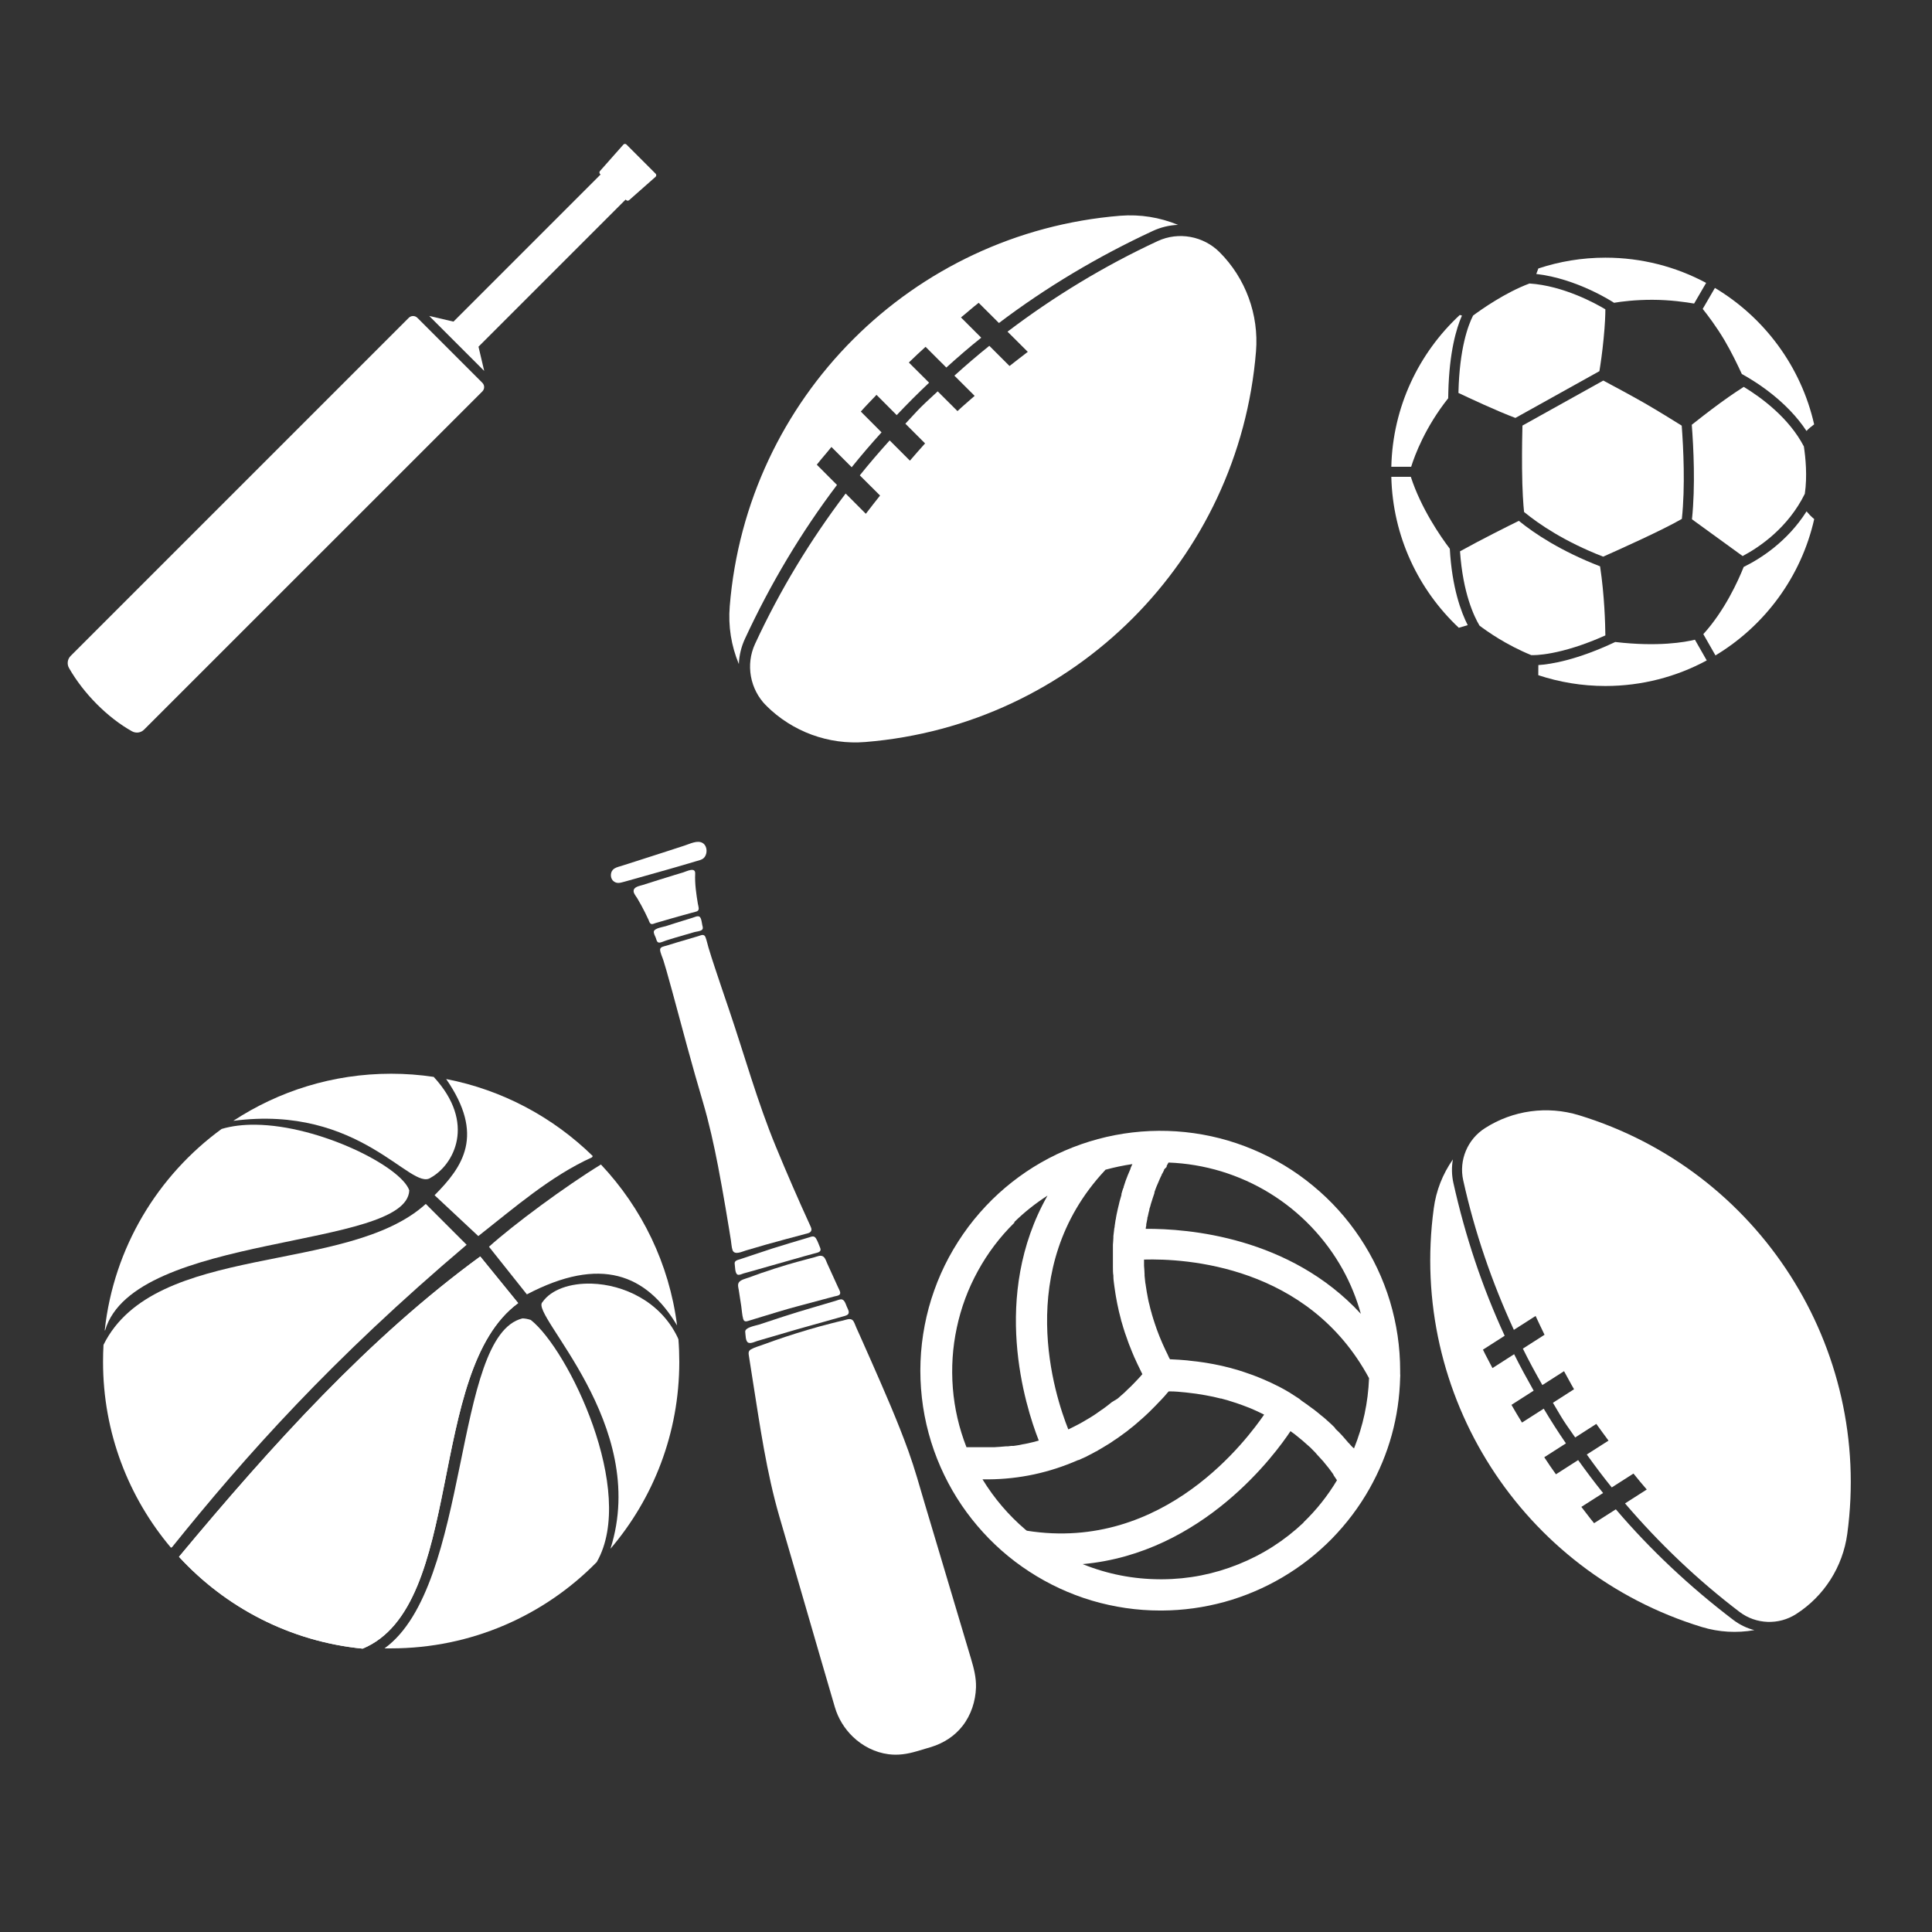
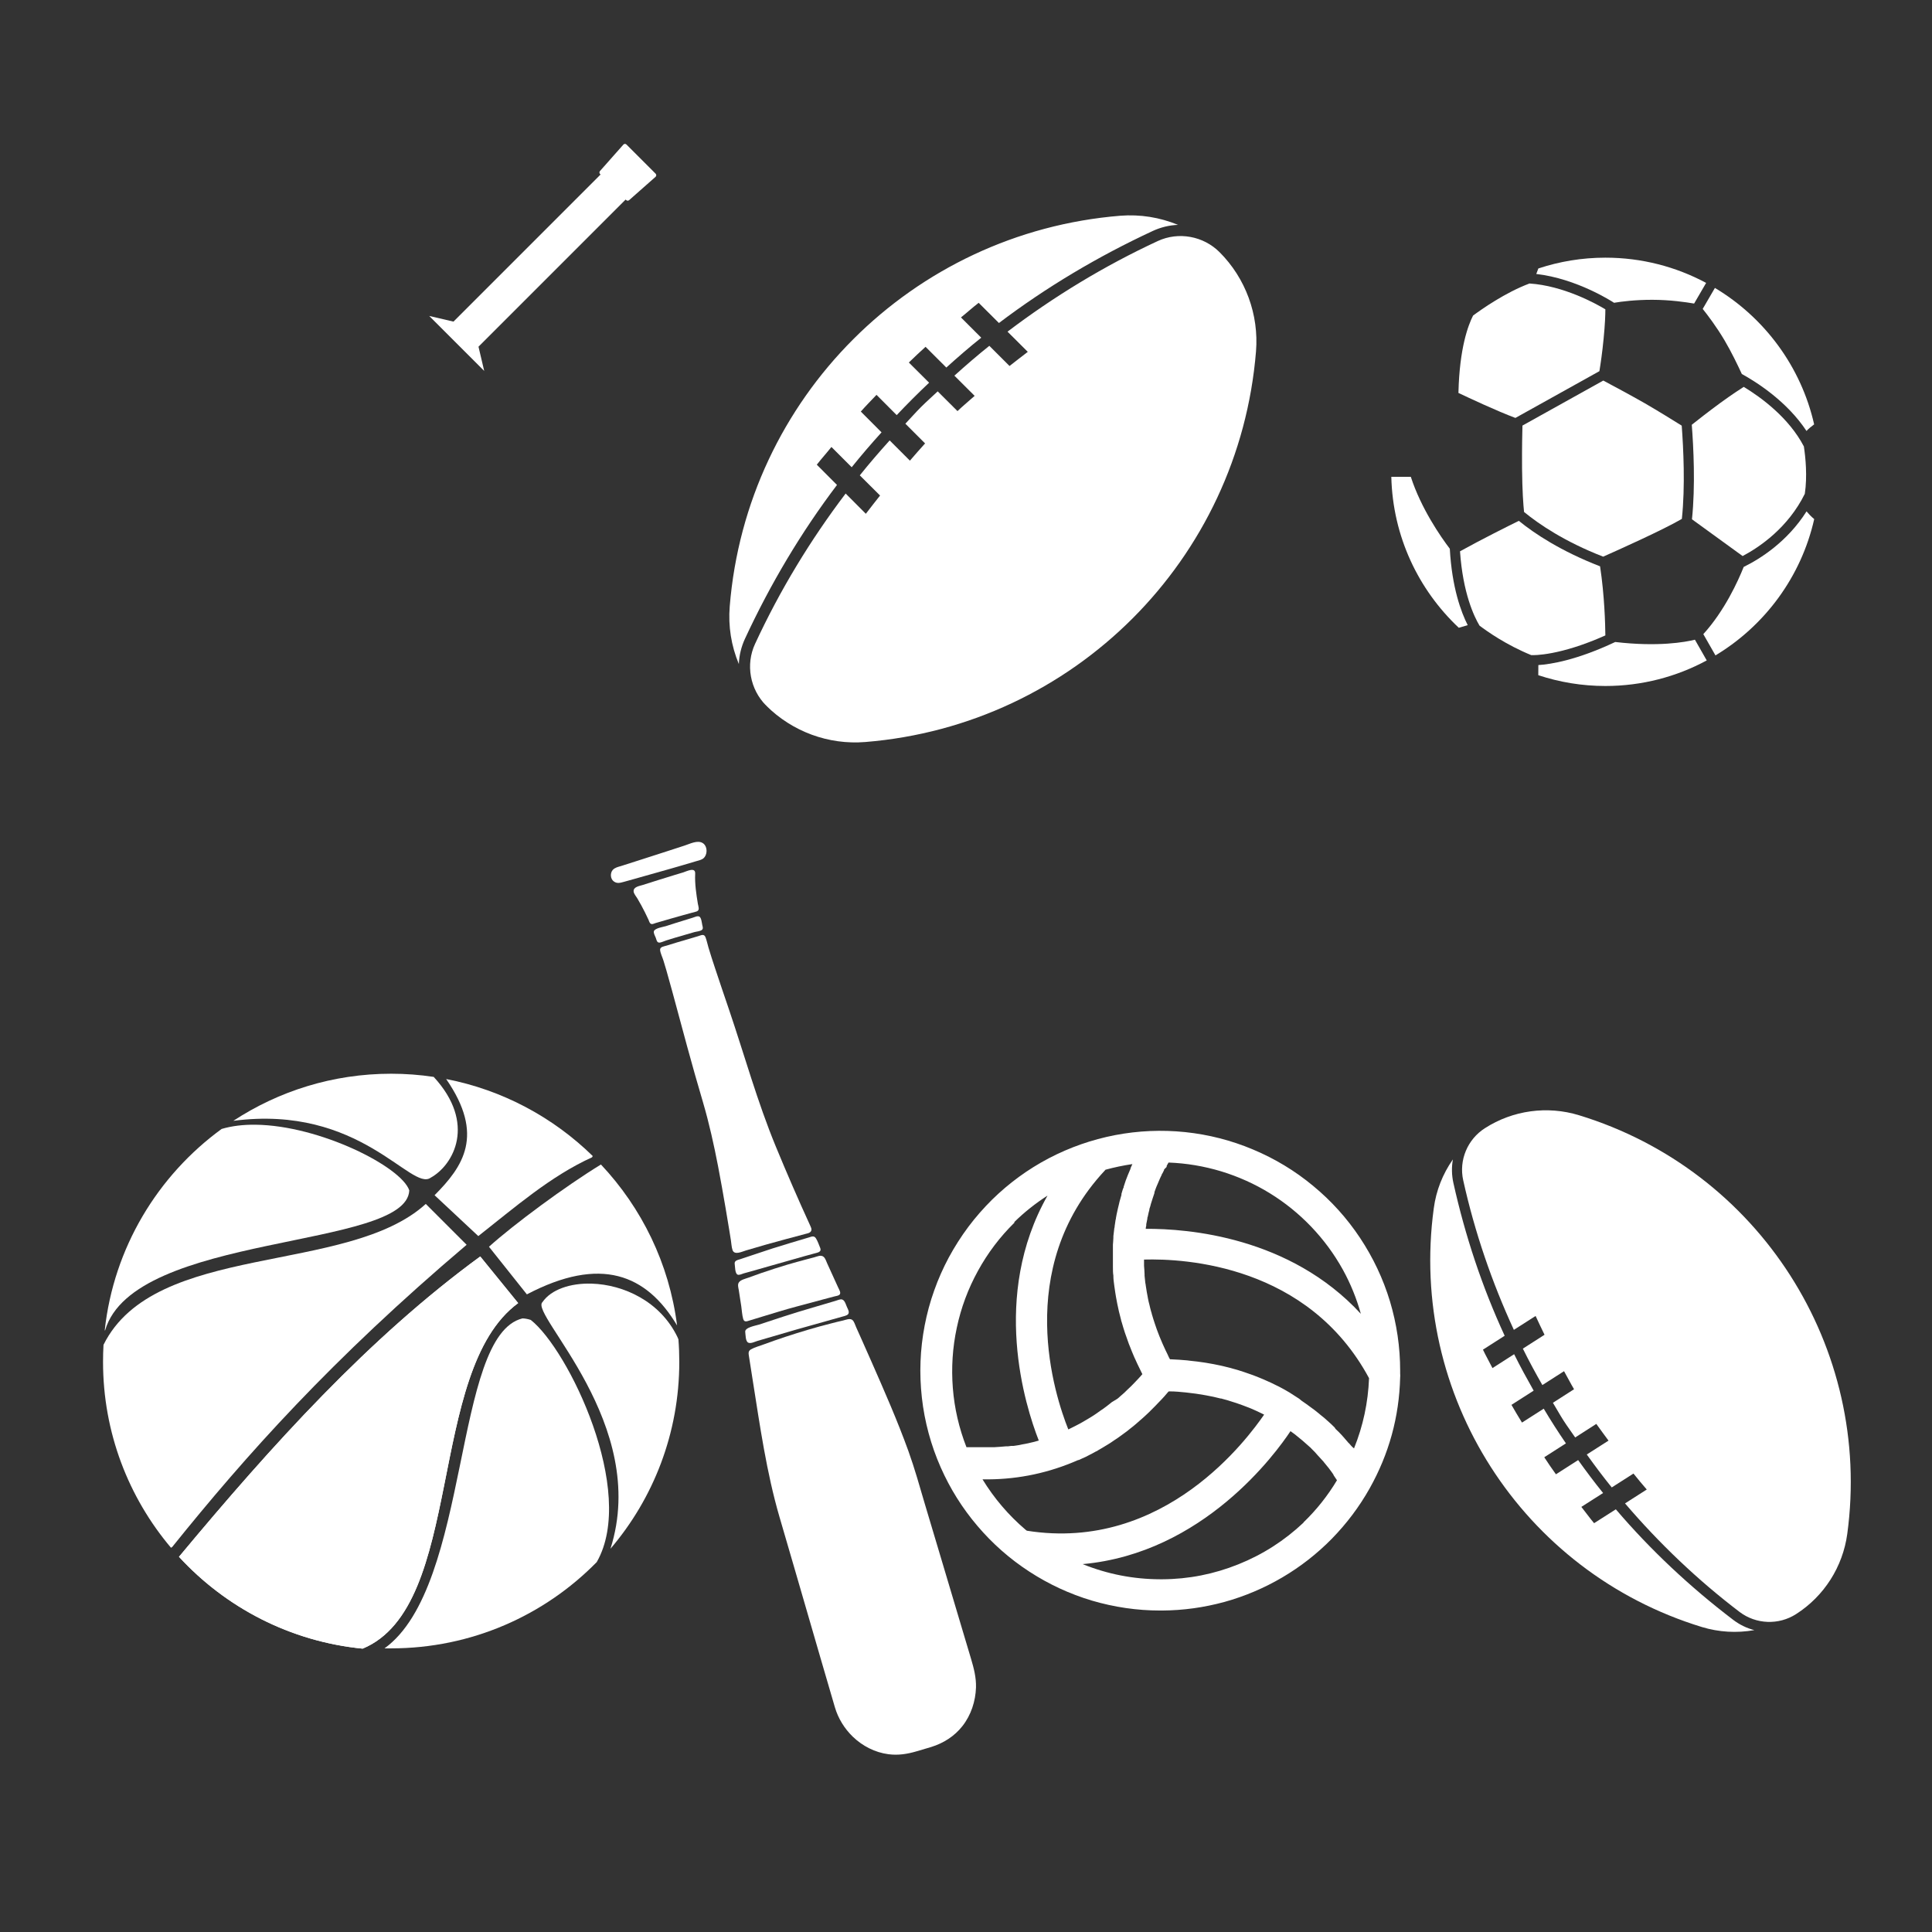
<svg xmlns="http://www.w3.org/2000/svg" width="150" zoomAndPan="magnify" viewBox="0 0 112.5 112.5" height="150" preserveAspectRatio="xMidYMid meet" version="1.2">
  <rect x="0" y="0" width="112.5" height="112.5" fill="#333333" stroke="none" />
  <defs>
    <clipPath id="3f62973e24">
      <path d="M 3.883 18 L 29 18 L 29 42.711 L 3.883 42.711 Z M 3.883 18 " />
    </clipPath>
    <clipPath id="66205a9218">
      <path d="M 24 8.363 L 38.23 8.363 L 38.23 22 L 24 22 Z M 24 8.363 " />
    </clipPath>
    <clipPath id="5b46f3856f">
      <path d="M 13 62.527 L 27 62.527 L 27 69 L 13 69 Z M 13 62.527 " />
    </clipPath>
    <clipPath id="3a559a1b12">
      <path d="M 31 74 L 39.574 74 L 39.574 91 L 31 91 Z M 31 74 " />
    </clipPath>
    <clipPath id="89c434afcc">
      <path d="M 28 67 L 39.574 67 L 39.574 78 L 28 78 Z M 28 67 " />
    </clipPath>
    <clipPath id="23f28cfefe">
      <path d="M 25 62.527 L 35 62.527 L 35 72 L 25 72 Z M 25 62.527 " />
    </clipPath>
    <clipPath id="07452a8359">
      <path d="M 53 65 L 81.535 65 L 81.535 93.863 L 53 93.863 Z M 53 65 " />
    </clipPath>
    <clipPath id="7c857fd684">
      <path d="M 42 12 L 74 12 L 74 44 L 42 44 Z M 42 12 " />
    </clipPath>
    <clipPath id="77b296493b">
      <path d="M 36.352 32.82 L 62.75 6.422 L 80.703 24.375 L 54.305 50.773 Z M 36.352 32.82 " />
    </clipPath>
    <clipPath id="965990952f">
      <path d="M 36.352 32.82 L 62.75 6.422 L 80.703 24.375 L 54.305 50.773 Z M 36.352 32.82 " />
    </clipPath>
    <clipPath id="6354840bbe">
      <path d="M 99 16 L 105.672 16 L 105.672 26 L 99 26 Z M 99 16 " />
    </clipPath>
    <clipPath id="3afaa89839">
      <path d="M 98 22 L 105.672 22 L 105.672 33 L 98 33 Z M 98 22 " />
    </clipPath>
    <clipPath id="4eda6bbd2a">
      <path d="M 99 29 L 105.672 29 L 105.672 39 L 99 39 Z M 99 29 " />
    </clipPath>
    <clipPath id="db7d5efadb">
      <path d="M 81.031 18 L 86 18 L 86 28 L 81.031 28 Z M 81.031 18 " />
    </clipPath>
    <clipPath id="f0b90b8fd5">
      <path d="M 81.031 27 L 86 27 L 86 37 L 81.031 37 Z M 81.031 27 " />
    </clipPath>
    <clipPath id="c58151398f">
      <path d="M 36 50 L 41 50 L 41 54 L 36 54 Z M 36 50 " />
    </clipPath>
    <clipPath id="d75782d1e3">
      <path d="M 73.816 65.887 L 54.441 103.781 L 17.875 85.09 L 37.25 47.191 Z M 73.816 65.887 " />
    </clipPath>
    <clipPath id="a8af610d5c">
      <path d="M 73.816 65.887 L 54.441 103.781 L 17.875 85.09 L 37.25 47.191 Z M 73.816 65.887 " />
    </clipPath>
    <clipPath id="7238b26168">
      <path d="M 38 53 L 41 53 L 41 55 L 38 55 Z M 38 53 " />
    </clipPath>
    <clipPath id="2ffa6b5b6f">
      <path d="M 73.816 65.887 L 54.441 103.781 L 17.875 85.09 L 37.25 47.191 Z M 73.816 65.887 " />
    </clipPath>
    <clipPath id="cd090f1603">
      <path d="M 73.816 65.887 L 54.441 103.781 L 17.875 85.09 L 37.25 47.191 Z M 73.816 65.887 " />
    </clipPath>
    <clipPath id="ee1445b067">
      <path d="M 35 49 L 42 49 L 42 52 L 35 52 Z M 35 49 " />
    </clipPath>
    <clipPath id="7e0f409d8b">
      <path d="M 73.816 65.887 L 54.441 103.781 L 17.875 85.09 L 37.25 47.191 Z M 73.816 65.887 " />
    </clipPath>
    <clipPath id="f5037ca5ba">
      <path d="M 73.816 65.887 L 54.441 103.781 L 17.875 85.09 L 37.25 47.191 Z M 73.816 65.887 " />
    </clipPath>
    <clipPath id="d46ac8f5b8">
      <path d="M 41.375 49.324 L 39.371 53.242 L 35.387 51.203 L 37.391 47.285 Z M 41.375 49.324 " />
    </clipPath>
    <clipPath id="6ae08a4264">
      <path d="M 38 54 L 48 54 L 48 73 L 38 73 Z M 38 54 " />
    </clipPath>
    <clipPath id="eec44203b1">
      <path d="M 73.816 65.887 L 54.441 103.781 L 17.875 85.09 L 37.25 47.191 Z M 73.816 65.887 " />
    </clipPath>
    <clipPath id="d289cd6abb">
      <path d="M 73.816 65.887 L 54.441 103.781 L 17.875 85.09 L 37.25 47.191 Z M 73.816 65.887 " />
    </clipPath>
    <clipPath id="5de3393b84">
      <path d="M 43 76 L 57 76 L 57 103 L 43 103 Z M 43 76 " />
    </clipPath>
    <clipPath id="9b812d9420">
      <path d="M 73.816 65.887 L 54.441 103.781 L 17.875 85.09 L 37.25 47.191 Z M 73.816 65.887 " />
    </clipPath>
    <clipPath id="958ba686a2">
      <path d="M 73.816 65.887 L 54.441 103.781 L 17.875 85.09 L 37.25 47.191 Z M 73.816 65.887 " />
    </clipPath>
    <clipPath id="e60bd6f626">
      <path d="M 64.363 84.375 L 54.449 103.766 L 35.688 94.172 L 45.602 74.781 Z M 64.363 84.375 " />
    </clipPath>
    <clipPath id="24929c4bc7">
      <path d="M 42 72 L 48 72 L 48 75 L 42 75 Z M 42 72 " />
    </clipPath>
    <clipPath id="465a114363">
      <path d="M 73.816 65.887 L 54.441 103.781 L 17.875 85.09 L 37.25 47.191 Z M 73.816 65.887 " />
    </clipPath>
    <clipPath id="420928043e">
      <path d="M 73.816 65.887 L 54.441 103.781 L 17.875 85.09 L 37.25 47.191 Z M 73.816 65.887 " />
    </clipPath>
    <clipPath id="03c527827a">
      <path d="M 43 75 L 50 75 L 50 79 L 43 79 Z M 43 75 " />
    </clipPath>
    <clipPath id="473ff9ea30">
      <path d="M 73.816 65.887 L 54.441 103.781 L 17.875 85.09 L 37.25 47.191 Z M 73.816 65.887 " />
    </clipPath>
    <clipPath id="d96abb48bd">
      <path d="M 73.816 65.887 L 54.441 103.781 L 17.875 85.09 L 37.25 47.191 Z M 73.816 65.887 " />
    </clipPath>
    <clipPath id="269bab6c52">
      <path d="M 42 73 L 49 73 L 49 77 L 42 77 Z M 42 73 " />
    </clipPath>
    <clipPath id="c2d9b645ef">
      <path d="M 73.816 65.887 L 54.441 103.781 L 17.875 85.09 L 37.25 47.191 Z M 73.816 65.887 " />
    </clipPath>
    <clipPath id="45a191183a">
      <path d="M 73.816 65.887 L 54.441 103.781 L 17.875 85.09 L 37.25 47.191 Z M 73.816 65.887 " />
    </clipPath>
    <clipPath id="bac771e1ca">
      <path d="M 83 64 L 108 64 L 108 96 L 83 96 Z M 83 64 " />
    </clipPath>
    <clipPath id="afbb4bc976">
      <path d="M 96.828 59.055 L 114.953 87.352 L 95.461 99.836 L 77.336 71.539 Z M 96.828 59.055 " />
    </clipPath>
    <clipPath id="9be886ea53">
      <path d="M 77.613 71.363 L 95.734 99.66 L 115.227 87.176 L 97.105 58.879 Z M 77.613 71.363 " />
    </clipPath>
  </defs>
  <g id="ef7b071786">
    <g clip-rule="nonzero" clip-path="url(#3f62973e24)">
-       <path style=" stroke:none;fill-rule:nonzero;fill:#ffffff;fill-opacity:1;" d="M 7.691 42.586 C 6.266 41.793 4.867 40.383 4.02 38.902 C 3.887 38.672 3.926 38.383 4.113 38.195 L 23.801 18.508 C 23.941 18.367 24.164 18.367 24.305 18.508 L 28.086 22.289 C 28.227 22.43 28.227 22.652 28.086 22.793 L 8.391 42.484 C 8.207 42.672 7.922 42.711 7.691 42.586 " />
-     </g>
+       </g>
    <g clip-rule="nonzero" clip-path="url(#66205a9218)">
      <path style=" stroke:none;fill-rule:nonzero;fill:#ffffff;fill-opacity:1;" d="M 27.863 20.188 L 36.43 11.621 L 36.461 11.648 C 36.508 11.699 36.582 11.699 36.633 11.656 L 38.172 10.297 C 38.227 10.25 38.227 10.164 38.176 10.113 L 36.477 8.414 C 36.426 8.363 36.344 8.367 36.297 8.422 L 34.938 9.957 C 34.891 10.008 34.895 10.086 34.941 10.133 L 34.973 10.16 L 26.406 18.727 L 24.992 18.398 L 28.195 21.598 L 27.863 20.188 " />
    </g>
    <path style=" stroke:none;fill-rule:evenodd;fill:#ffffff;fill-opacity:1;" d="M 27.965 73.164 L 30.172 75.879 C 24.793 79.82 27.082 93.523 21.117 96 C 16.898 95.586 13.137 93.605 10.422 90.652 C 15.859 84.121 21.48 77.902 27.965 73.164 Z M 27.965 73.164 " />
    <path style=" stroke:none;fill-rule:evenodd;fill:#ffffff;fill-opacity:1;" d="M 24.793 70.105 L 27.172 72.484 C 19.297 79.16 14.312 84.754 10.027 90.082 L 9.957 90.125 C 7.488 87.203 6 83.426 6 79.305 C 6 78.969 6.008 78.641 6.027 78.309 C 9.008 72.293 20.215 74.266 24.793 70.105 Z M 24.793 70.105 " />
    <path style=" stroke:none;fill-rule:evenodd;fill:#ffffff;fill-opacity:1;" d="M 14.871 65.492 C 18.617 65.531 23.371 67.938 23.832 69.316 C 23.684 72.773 7.793 71.758 6.121 77.465 L 6.098 77.465 C 6.621 72.652 9.188 68.449 12.906 65.738 C 13.512 65.559 14.18 65.484 14.871 65.492 Z M 14.871 65.492 " />
    <g clip-rule="nonzero" clip-path="url(#5b46f3856f)">
      <path style=" stroke:none;fill-rule:evenodd;fill:#ffffff;fill-opacity:1;" d="M 22.777 62.523 C 23.617 62.523 24.445 62.586 25.254 62.707 C 27.75 65.41 26.418 67.836 25.078 68.578 C 23.934 69.395 20.984 64.293 13.586 65.266 C 16.227 63.535 19.383 62.523 22.777 62.523 Z M 22.777 62.523 " />
    </g>
    <path style=" stroke:none;fill-rule:evenodd;fill:#ffffff;fill-opacity:1;" d="M 30.422 76.77 C 30.578 76.773 30.738 76.805 30.906 76.859 C 33.094 78.578 37.094 86.836 34.754 90.949 C 34.754 90.949 34.754 90.953 34.754 90.953 C 31.711 94.059 27.465 95.984 22.773 95.984 C 22.645 95.984 22.52 95.984 22.391 95.984 C 27.441 92.332 26.344 77.773 30.422 76.77 Z M 30.422 76.77 " />
    <g clip-rule="nonzero" clip-path="url(#3a559a1b12)">
      <path style=" stroke:none;fill-rule:evenodd;fill:#ffffff;fill-opacity:1;" d="M 34.461 74.746 C 36.297 74.805 38.441 75.766 39.449 77.859 L 39.504 77.988 C 39.539 78.422 39.555 78.859 39.555 79.305 C 39.555 83.453 38.047 87.254 35.547 90.184 C 37.859 82.922 30.82 76.535 31.586 75.824 C 32.09 75.09 33.203 74.707 34.461 74.746 Z M 34.461 74.746 " />
    </g>
    <g clip-rule="nonzero" clip-path="url(#89c434afcc)">
      <path style=" stroke:none;fill-rule:evenodd;fill:#ffffff;fill-opacity:1;" d="M 34.992 67.809 C 37.363 70.328 38.969 73.574 39.426 77.18 C 37.641 74.199 34.98 73.117 30.68 75.371 L 28.473 72.598 C 29.914 71.297 32.953 69.055 34.992 67.809 Z M 34.992 67.809 " />
    </g>
    <g clip-rule="nonzero" clip-path="url(#23f28cfefe)">
      <path style=" stroke:none;fill-rule:evenodd;fill:#ffffff;fill-opacity:1;" d="M 25.98 62.832 C 29.27 63.469 32.215 65.066 34.516 67.316 L 34.473 67.391 C 32.051 68.492 29.984 70.301 27.852 71.977 L 25.305 69.598 C 26.965 67.926 28.242 66.102 25.98 62.832 Z M 25.98 62.832 " />
    </g>
    <path style=" stroke:none;fill-rule:evenodd;fill:#ffffff;fill-opacity:1;" d="M 27.965 73.164 L 30.172 75.879 C 24.793 79.82 27.082 93.523 21.117 96 C 16.898 95.586 13.137 93.605 10.422 90.652 C 15.859 84.121 21.48 77.902 27.965 73.164 Z M 27.965 73.164 " />
    <g clip-rule="nonzero" clip-path="url(#07452a8359)">
      <path style=" stroke:none;fill-rule:nonzero;fill:#ffffff;fill-opacity:1;" d="M 81.531 79.988 C 81.531 79.93 81.531 79.871 81.531 79.816 C 81.531 78.441 81.332 77.094 80.938 75.777 C 80.539 74.461 79.957 73.23 79.195 72.082 C 78.434 70.938 77.523 69.926 76.461 69.051 C 75.402 68.172 74.234 67.469 72.969 66.938 C 71.699 66.402 70.379 66.066 69.012 65.922 C 67.641 65.781 66.281 65.84 64.93 66.098 C 63.578 66.359 62.293 66.809 61.074 67.445 C 59.855 68.086 58.758 68.887 57.773 69.852 C 57.273 70.348 56.809 70.875 56.387 71.438 C 55.965 72.004 55.586 72.598 55.25 73.219 C 54.918 73.84 54.633 74.48 54.398 75.145 C 54.16 75.809 53.977 76.488 53.844 77.18 C 53.711 77.875 53.629 78.57 53.602 79.277 C 53.574 79.98 53.602 80.684 53.68 81.383 C 53.758 82.086 53.891 82.777 54.074 83.457 C 54.258 84.137 54.492 84.801 54.777 85.445 C 55.324 86.684 56.035 87.82 56.914 88.852 C 57.793 89.887 58.797 90.773 59.934 91.512 C 61.066 92.25 62.285 92.816 63.582 93.203 C 64.883 93.586 66.211 93.781 67.562 93.781 L 67.672 93.781 C 68.902 93.773 70.109 93.605 71.297 93.281 C 72.48 92.953 73.605 92.477 74.664 91.855 C 75.727 91.23 76.688 90.48 77.551 89.602 C 78.41 88.723 79.145 87.75 79.75 86.676 C 80.879 84.668 81.473 82.512 81.531 80.207 C 81.539 80.133 81.539 80.059 81.531 79.988 Z M 78.531 84.031 L 78.457 83.941 C 78.363 83.832 78.27 83.723 78.168 83.609 L 78.137 83.574 C 78.027 83.453 77.906 83.332 77.77 83.207 L 77.715 83.121 C 77.59 82.996 77.461 82.871 77.324 82.754 C 77.188 82.625 77.039 82.5 76.891 82.387 L 76.785 82.297 C 76.633 82.172 76.473 82.047 76.305 81.93 C 76.141 81.805 75.965 81.684 75.789 81.562 L 75.652 81.449 C 75.469 81.328 75.285 81.211 75.082 81.082 L 75.047 81.062 C 74.863 80.953 74.68 80.848 74.473 80.742 L 74.336 80.676 C 74.121 80.566 73.906 80.465 73.676 80.367 L 73.609 80.336 C 73.402 80.246 73.188 80.164 72.969 80.078 L 72.812 80.023 C 72.57 79.934 72.324 79.855 72.078 79.777 L 71.969 79.746 C 71.738 79.68 71.5 79.617 71.258 79.559 L 71.09 79.52 C 70.816 79.461 70.539 79.406 70.246 79.359 L 70.098 79.336 C 69.852 79.297 69.59 79.266 69.312 79.238 L 69.129 79.215 C 68.824 79.184 68.512 79.168 68.188 79.152 L 68.129 79.152 L 68.07 79.047 C 68.039 78.973 68 78.902 67.969 78.828 C 67.902 78.699 67.844 78.57 67.785 78.441 C 67.75 78.371 67.719 78.301 67.688 78.227 C 67.629 78.098 67.578 77.965 67.523 77.836 C 67.5 77.773 67.473 77.707 67.449 77.645 C 67.387 77.488 67.328 77.324 67.277 77.168 L 67.246 77.078 C 67.184 76.887 67.125 76.711 67.07 76.516 C 67.07 76.473 67.047 76.426 67.031 76.375 C 66.996 76.242 66.957 76.105 66.93 75.973 L 66.883 75.789 C 66.859 75.668 66.832 75.551 66.812 75.422 L 66.777 75.234 C 66.754 75.117 66.738 74.996 66.719 74.867 C 66.719 74.812 66.699 74.754 66.691 74.699 C 66.676 74.562 66.66 74.422 66.648 74.285 L 66.648 74.195 C 66.648 74.031 66.625 73.867 66.617 73.703 C 66.617 73.668 66.617 73.633 66.617 73.598 C 66.617 73.512 66.617 73.43 66.617 73.344 C 69.016 73.277 76.172 73.668 79.719 80.25 C 79.664 81.664 79.375 83.027 78.844 84.34 C 78.73 84.254 78.641 84.145 78.543 84.031 Z M 78.195 73.934 C 78.645 74.75 78.992 75.609 79.242 76.504 C 75.105 72.012 69.164 71.539 66.715 71.555 C 66.715 71.492 66.734 71.426 66.746 71.363 L 66.746 71.289 C 66.766 71.184 66.785 71.078 66.809 70.973 C 66.809 70.934 66.809 70.891 66.832 70.852 L 66.887 70.598 L 66.922 70.469 C 66.922 70.391 66.961 70.309 66.984 70.23 C 67.004 70.152 67.004 70.152 67.012 70.117 C 67.02 70.078 67.062 69.945 67.094 69.859 L 67.117 69.785 C 67.148 69.68 67.184 69.574 67.223 69.469 C 67.223 69.453 67.223 69.434 67.223 69.418 L 67.309 69.18 C 67.324 69.148 67.336 69.117 67.348 69.082 L 67.426 68.902 C 67.438 68.871 67.449 68.84 67.465 68.809 C 67.488 68.754 67.512 68.699 67.535 68.645 L 67.574 68.559 L 67.652 68.398 C 67.652 68.375 67.652 68.352 67.684 68.336 L 67.785 68.133 C 67.785 68.121 67.785 68.109 67.785 68.098 L 67.934 67.949 L 67.934 67.891 L 67.992 67.785 L 68.023 67.73 L 68.047 67.695 C 69.09 67.734 70.109 67.906 71.109 68.207 C 72.105 68.512 73.051 68.934 73.938 69.48 C 74.828 70.027 75.633 70.68 76.355 71.434 C 77.074 72.188 77.688 73.02 78.195 73.934 Z M 65.832 68.023 L 65.832 68.051 C 65.793 68.145 65.754 68.238 65.711 68.336 L 65.676 68.418 C 65.633 68.523 65.594 68.633 65.551 68.742 L 65.43 69.109 C 65.43 69.141 65.43 69.172 65.398 69.203 C 65.367 69.309 65.328 69.414 65.301 69.523 C 65.297 69.543 65.297 69.562 65.301 69.582 C 65.262 69.707 65.227 69.836 65.191 69.969 C 65.184 70.004 65.176 70.035 65.168 70.07 C 65.137 70.184 65.113 70.293 65.086 70.41 L 65.066 70.504 C 65.035 70.641 65.004 70.785 64.98 70.93 C 64.98 70.961 64.98 70.996 64.961 71.027 L 64.906 71.395 C 64.906 71.438 64.906 71.473 64.887 71.512 C 64.867 71.668 64.848 71.824 64.832 71.98 C 64.836 72.008 64.836 72.035 64.832 72.066 C 64.832 72.199 64.812 72.336 64.805 72.477 C 64.805 72.52 64.805 72.57 64.805 72.613 C 64.805 72.777 64.805 72.945 64.805 73.117 C 64.801 73.133 64.801 73.145 64.805 73.16 C 64.805 73.32 64.805 73.48 64.805 73.641 C 64.805 73.695 64.805 73.742 64.805 73.789 C 64.805 73.949 64.805 74.117 64.832 74.281 C 64.832 74.301 64.832 74.32 64.832 74.336 C 64.832 74.516 64.867 74.703 64.887 74.887 L 64.91 75.043 C 64.934 75.199 64.953 75.359 64.984 75.52 C 64.988 75.555 64.996 75.59 65.004 75.629 C 65.035 75.816 65.074 75.996 65.121 76.207 L 65.152 76.355 C 65.191 76.516 65.234 76.684 65.277 76.844 C 65.277 76.891 65.301 76.938 65.316 76.988 C 65.371 77.188 65.434 77.387 65.5 77.594 L 65.547 77.727 C 65.605 77.898 65.664 78.07 65.73 78.246 C 65.75 78.297 65.77 78.352 65.793 78.402 C 65.875 78.617 65.961 78.824 66.055 79.043 L 66.102 79.141 C 66.184 79.328 66.273 79.516 66.367 79.703 C 66.395 79.762 66.422 79.82 66.449 79.875 L 66.52 80.016 L 66.43 80.121 L 66.262 80.305 C 66.188 80.387 66.109 80.469 66.031 80.547 L 65.867 80.715 L 65.629 80.941 L 65.469 81.098 L 65.215 81.32 C 65.168 81.363 65.121 81.41 65.066 81.449 L 64.734 81.652 L 64.633 81.734 C 64.504 81.84 64.371 81.938 64.238 82.035 L 64.109 82.121 L 63.84 82.312 L 63.676 82.422 L 63.445 82.566 L 63.266 82.672 L 63.047 82.801 L 62.867 82.902 L 62.648 83.016 L 62.473 83.105 L 62.258 83.211 L 62.207 83.234 C 61.426 81.281 58.988 73.891 64.332 68.16 C 64.348 68.145 64.359 68.129 64.371 68.113 C 64.887 67.973 65.406 67.863 65.938 67.785 Z M 59.062 71.16 C 59.652 70.582 60.297 70.07 60.996 69.621 C 57.688 75.465 59.691 81.852 60.488 83.883 L 60.406 83.906 L 60.227 83.957 L 60.043 84 L 59.879 84.039 L 59.691 84.078 L 59.535 84.105 L 59.348 84.145 L 59.203 84.168 L 59.02 84.195 L 58.883 84.195 L 58.695 84.219 L 58.582 84.219 C 58.34 84.242 58.113 84.258 57.898 84.27 L 56.277 84.27 C 55.844 83.16 55.578 82.016 55.484 80.832 C 55.391 79.645 55.465 78.473 55.715 77.309 C 55.961 76.148 56.371 75.047 56.945 74.004 C 57.516 72.961 58.227 72.023 59.074 71.191 Z M 57.223 86.141 C 59.035 86.172 60.781 85.844 62.457 85.156 L 62.789 85.016 L 62.82 85.016 L 63.133 84.871 L 63.191 84.848 L 63.48 84.699 L 63.559 84.66 L 63.828 84.512 C 63.863 84.512 63.895 84.48 63.93 84.457 L 64.184 84.309 L 64.301 84.238 L 64.539 84.094 L 64.676 84.008 L 64.898 83.855 L 65.047 83.758 L 65.262 83.605 L 65.422 83.488 L 65.629 83.336 L 65.793 83.203 L 65.992 83.047 L 66.164 82.902 L 66.355 82.734 L 66.535 82.578 L 66.719 82.41 L 66.906 82.234 L 67.273 81.867 L 67.441 81.691 L 67.637 81.488 L 67.809 81.301 L 67.996 81.082 L 68.055 81.02 L 68.109 81.02 C 68.434 81.02 68.742 81.051 69.047 81.082 L 69.215 81.102 C 69.516 81.133 69.805 81.176 70.09 81.227 L 70.223 81.25 C 70.512 81.301 70.801 81.363 71.07 81.434 L 71.105 81.434 C 71.375 81.504 71.637 81.582 71.891 81.668 L 71.98 81.695 C 72.23 81.781 72.465 81.867 72.715 81.965 L 72.832 82.012 C 73.055 82.109 73.273 82.203 73.48 82.309 L 73.582 82.359 L 73.609 82.375 C 72.711 83.668 67.844 90.41 59.793 89.133 L 59.711 89.07 C 58.723 88.227 57.891 87.25 57.211 86.141 Z M 75.91 88.656 C 74.797 89.707 73.531 90.52 72.109 91.09 C 70.691 91.66 69.215 91.953 67.684 91.961 L 67.562 91.961 C 66 91.957 64.492 91.664 63.043 91.078 C 70.074 90.445 74.301 84.609 75.145 83.336 L 75.328 83.469 L 75.402 83.523 C 75.559 83.648 75.711 83.773 75.852 83.891 L 75.918 83.949 L 76.332 84.316 L 76.363 84.352 C 76.496 84.48 76.625 84.613 76.73 84.742 C 76.852 84.871 76.965 84.996 77.066 85.109 L 77.098 85.152 C 77.199 85.27 77.289 85.387 77.379 85.496 L 77.41 85.539 C 77.496 85.656 77.578 85.762 77.648 85.867 L 77.648 85.891 C 77.723 85.996 77.793 86.102 77.852 86.195 C 77.309 87.102 76.656 87.922 75.895 88.656 Z M 75.91 88.656 " />
    </g>
    <g clip-rule="nonzero" clip-path="url(#7c857fd684)">
      <g clip-rule="nonzero" clip-path="url(#77b296493b)">
        <g clip-rule="nonzero" clip-path="url(#965990952f)">
          <path style=" stroke:none;fill-rule:nonzero;fill:#ffffff;fill-opacity:1;" d="M 53.633 23.699 C 53.316 24.016 53.023 24.352 52.719 24.672 L 53.867 25.82 C 53.566 26.145 53.277 26.492 52.984 26.824 L 51.805 25.645 C 51.203 26.312 50.629 26.977 50.066 27.68 L 51.246 28.855 C 50.969 29.207 50.688 29.559 50.418 29.918 L 49.242 28.738 C 47.191 31.441 45.41 34.375 43.969 37.488 C 43.406 38.699 43.672 40.141 44.613 41.086 C 46.137 42.605 48.246 43.383 50.391 43.207 C 62.523 42.223 72.152 32.594 73.137 20.461 C 73.309 18.32 72.535 16.207 71.016 14.684 C 70.07 13.742 68.629 13.477 67.418 14.035 C 64.305 15.48 61.371 17.262 58.668 19.312 L 59.848 20.488 C 59.492 20.758 59.141 21.035 58.785 21.312 L 57.609 20.137 C 56.91 20.695 56.242 21.273 55.574 21.875 L 56.754 23.051 C 56.422 23.348 56.078 23.629 55.754 23.938 L 54.602 22.789 C 54.281 23.094 53.945 23.387 53.633 23.699 Z M 49.684 19.754 C 45.637 23.801 42.984 29.242 42.492 35.309 C 42.398 36.465 42.578 37.598 43.023 38.668 C 43.043 38.156 43.164 37.66 43.379 37.195 C 44.859 34.004 46.648 31 48.738 28.238 L 47.562 27.059 C 47.836 26.707 48.137 26.375 48.414 26.027 L 49.594 27.207 C 50.152 26.512 50.734 25.836 51.332 25.176 L 50.125 23.965 C 50.418 23.633 50.734 23.312 51.039 22.992 L 52.215 24.172 C 52.828 23.523 53.453 22.898 54.102 22.285 L 52.922 21.109 C 53.246 20.797 53.566 20.488 53.895 20.195 L 55.105 21.402 C 55.766 20.805 56.441 20.219 57.137 19.664 L 55.957 18.484 C 56.309 18.203 56.637 17.902 56.988 17.633 L 58.168 18.809 C 60.93 16.719 63.938 14.93 67.125 13.449 C 67.59 13.234 68.086 13.113 68.598 13.094 C 67.523 12.652 66.391 12.473 65.238 12.562 C 59.172 13.055 53.73 15.707 49.684 19.754 " />
        </g>
      </g>
    </g>
    <g clip-rule="nonzero" clip-path="url(#6354840bbe)">
      <path style=" stroke:none;fill-rule:nonzero;fill:#ffffff;fill-opacity:1;" d="M 100.426 19.828 C 100.828 20.512 101.188 21.262 101.426 21.777 C 102.332 22.277 104.066 23.391 105.191 25.094 C 105.328 24.949 105.496 24.816 105.637 24.711 C 104.875 21.344 102.742 18.488 99.859 16.766 L 99.148 17.988 C 99.426 18.336 99.941 19.008 100.426 19.828 Z M 100.426 19.828 " />
    </g>
    <path style=" stroke:none;fill-rule:nonzero;fill:#ffffff;fill-opacity:1;" d="M 84.922 22.879 C 85.531 23.168 87.18 23.941 88.242 24.336 L 93.133 21.613 C 93.199 21.211 93.301 20.531 93.379 19.711 C 93.461 18.883 93.48 18.32 93.48 18.012 C 92.922 17.676 91.039 16.637 89.062 16.508 C 87.648 17.035 86.262 18.016 85.777 18.375 C 85.484 18.949 84.988 20.285 84.926 22.832 C 84.922 22.848 84.922 22.863 84.922 22.879 Z M 84.922 22.879 " />
    <path style=" stroke:none;fill-rule:nonzero;fill:#ffffff;fill-opacity:1;" d="M 93.973 17.633 C 94.441 17.555 95.215 17.457 96.207 17.457 C 97.254 17.457 98.195 17.598 98.648 17.676 L 99.348 16.473 C 97.598 15.535 95.602 15.004 93.48 15.004 C 92.117 15.004 90.805 15.227 89.578 15.633 L 89.457 15.953 C 91.816 16.223 93.879 17.562 93.977 17.625 Z M 93.973 17.633 " />
    <g clip-rule="nonzero" clip-path="url(#3afaa89839)">
      <path style=" stroke:none;fill-rule:nonzero;fill:#ffffff;fill-opacity:1;" d="M 101.473 32.379 C 102.477 31.848 104.121 30.723 105.094 28.754 C 105.246 27.734 105.137 26.633 105.039 25.996 C 104.168 24.328 102.566 23.152 101.539 22.527 C 101.316 22.668 100.863 22.961 100.164 23.469 C 99.484 23.969 98.863 24.453 98.512 24.734 C 98.613 26.039 98.727 28.293 98.523 30.238 Z M 101.473 32.379 " />
    </g>
    <path style=" stroke:none;fill-rule:nonzero;fill:#ffffff;fill-opacity:1;" d="M 93.359 22.16 L 88.652 24.781 C 88.641 25.199 88.621 26.039 88.629 27.27 C 88.641 28.609 88.703 29.406 88.746 29.812 C 89.609 30.52 91.102 31.539 93.352 32.414 C 94.184 32.047 96.863 30.844 97.934 30.215 C 98.137 28.324 98.023 26.082 97.926 24.785 C 97.469 24.5 96.559 23.934 95.773 23.48 C 94.961 23.016 93.875 22.434 93.359 22.16 Z M 93.359 22.16 " />
    <g clip-rule="nonzero" clip-path="url(#4eda6bbd2a)">
      <path style=" stroke:none;fill-rule:nonzero;fill:#ffffff;fill-opacity:1;" d="M 105.195 29.777 C 104.059 31.57 102.461 32.559 101.535 33.012 C 101.211 33.824 100.43 35.555 99.184 36.926 L 99.891 38.164 C 102.762 36.438 104.883 33.586 105.641 30.227 C 105.457 30.074 105.309 29.914 105.195 29.777 Z M 105.195 29.777 " />
    </g>
    <path style=" stroke:none;fill-rule:nonzero;fill:#ffffff;fill-opacity:1;" d="M 94.055 37.383 C 91.82 38.438 90.301 38.68 89.578 38.727 C 89.578 38.91 89.578 39.125 89.574 39.316 C 90.805 39.723 92.117 39.945 93.48 39.945 C 95.613 39.945 97.625 39.406 99.383 38.457 L 98.695 37.25 C 98.121 37.391 96.559 37.676 94.055 37.383 Z M 94.055 37.383 " />
    <g clip-rule="nonzero" clip-path="url(#db7d5efadb)">
-       <path style=" stroke:none;fill-rule:nonzero;fill:#ffffff;fill-opacity:1;" d="M 84.328 23.191 C 84.332 23.07 84.332 22.953 84.336 22.816 C 84.395 20.5 84.801 19.121 85.129 18.375 L 85.004 18.34 C 82.617 20.555 81.098 23.691 81.016 27.18 L 82.172 27.18 C 82.387 26.492 82.996 24.867 84.328 23.191 Z M 84.328 23.191 " />
-     </g>
+       </g>
    <path style=" stroke:none;fill-rule:nonzero;fill:#ffffff;fill-opacity:1;" d="M 93.172 32.977 C 90.883 32.09 89.352 31.07 88.441 30.328 C 87.777 30.656 86.289 31.398 85.016 32.102 C 85.184 34.539 85.836 35.902 86.152 36.43 C 86.59 36.762 87.695 37.547 89.164 38.148 C 89.312 38.156 90.824 38.188 93.48 37 C 93.473 36.336 93.43 34.68 93.172 32.977 Z M 93.172 32.977 " />
    <g clip-rule="nonzero" clip-path="url(#f0b90b8fd5)">
      <path style=" stroke:none;fill-rule:nonzero;fill:#ffffff;fill-opacity:1;" d="M 82.152 27.766 L 81.016 27.766 C 81.098 31.227 82.59 34.34 84.945 36.555 L 85.465 36.402 C 85.082 35.652 84.547 34.219 84.422 31.953 C 83.902 31.27 82.75 29.613 82.152 27.766 Z M 82.152 27.766 " />
    </g>
    <g clip-rule="nonzero" clip-path="url(#c58151398f)">
      <g clip-rule="nonzero" clip-path="url(#d75782d1e3)">
        <g clip-rule="nonzero" clip-path="url(#a8af610d5c)">
          <path style=" stroke:none;fill-rule:nonzero;fill:#ffffff;fill-opacity:1;" d="M 38.172 53.75 C 38.457 53.668 38.746 53.582 39.031 53.5 C 39.438 53.379 39.852 53.27 40.262 53.156 C 40.363 53.129 40.477 53.109 40.574 53.07 C 40.762 52.996 40.664 52.789 40.637 52.629 C 40.543 52.059 40.453 51.461 40.48 50.883 C 40.48 50.887 40.48 50.895 40.48 50.879 C 40.504 50.461 39.988 50.738 39.766 50.805 C 39.605 50.852 39.449 50.902 39.289 50.949 C 38.965 51.051 38.641 51.148 38.316 51.25 C 38.02 51.344 37.727 51.438 37.43 51.531 C 37.246 51.59 36.879 51.637 36.895 51.902 C 36.902 52.039 37.039 52.191 37.109 52.309 C 37.27 52.578 37.418 52.852 37.559 53.133 C 37.629 53.277 37.699 53.422 37.766 53.566 C 37.809 53.668 37.836 53.805 37.965 53.809 C 38.031 53.809 38.109 53.77 38.172 53.75 " />
        </g>
      </g>
    </g>
    <g clip-rule="nonzero" clip-path="url(#7238b26168)">
      <g clip-rule="nonzero" clip-path="url(#2ffa6b5b6f)">
        <g clip-rule="nonzero" clip-path="url(#cd090f1603)">
          <path style=" stroke:none;fill-rule:nonzero;fill:#ffffff;fill-opacity:1;" d="M 38.793 54.762 C 38.965 54.707 39.137 54.656 39.312 54.602 C 39.684 54.492 40.059 54.383 40.43 54.277 C 40.555 54.242 40.777 54.23 40.875 54.145 C 40.957 54.074 40.918 53.965 40.895 53.871 C 40.867 53.746 40.844 53.445 40.727 53.375 C 40.613 53.309 40.43 53.414 40.316 53.445 C 40.152 53.5 39.988 53.547 39.82 53.598 C 39.469 53.703 39.121 53.816 38.77 53.93 C 38.629 53.973 38.145 54.043 38.078 54.219 C 38.039 54.332 38.152 54.516 38.188 54.613 C 38.227 54.719 38.246 54.883 38.383 54.887 C 38.5 54.891 38.676 54.797 38.793 54.762 " />
        </g>
      </g>
    </g>
    <g clip-rule="nonzero" clip-path="url(#ee1445b067)">
      <g clip-rule="nonzero" clip-path="url(#7e0f409d8b)">
        <g clip-rule="nonzero" clip-path="url(#f5037ca5ba)">
          <g clip-rule="nonzero" clip-path="url(#d46ac8f5b8)">
            <path style=" stroke:none;fill-rule:nonzero;fill:#ffffff;fill-opacity:1;" d="M 36.336 51.348 C 36.535 51.293 36.734 51.238 36.938 51.18 C 37.645 50.984 38.348 50.785 39.055 50.582 C 39.539 50.445 40.023 50.301 40.508 50.156 C 40.637 50.117 40.781 50.09 40.898 50.023 C 41.199 49.855 41.234 49.301 40.93 49.098 C 40.625 48.895 40.168 49.141 39.859 49.238 C 39.543 49.34 39.227 49.445 38.91 49.547 C 38.34 49.73 37.77 49.918 37.199 50.098 C 36.852 50.211 36.508 50.32 36.16 50.43 C 35.988 50.48 35.805 50.52 35.68 50.656 C 35.523 50.832 35.531 51.176 35.746 51.328 C 35.938 51.469 36.133 51.402 36.336 51.348 " />
          </g>
        </g>
      </g>
    </g>
    <g clip-rule="nonzero" clip-path="url(#6ae08a4264)">
      <g clip-rule="nonzero" clip-path="url(#eec44203b1)">
        <g clip-rule="nonzero" clip-path="url(#d289cd6abb)">
          <path style=" stroke:none;fill-rule:nonzero;fill:#ffffff;fill-opacity:1;" d="M 43.43 72.816 C 44.215 72.582 45.004 72.355 45.797 72.145 C 46.16 72.047 46.523 71.953 46.883 71.855 C 47.004 71.824 47.18 71.801 47.234 71.672 C 47.285 71.562 47.207 71.438 47.164 71.336 C 46.473 69.828 45.812 68.305 45.18 66.773 C 44.102 64.164 43.352 61.445 42.445 58.773 C 42.172 57.969 41.895 57.16 41.629 56.352 C 41.5 55.965 41.375 55.578 41.258 55.188 C 41.195 54.984 41.156 54.766 41.078 54.566 C 40.992 54.359 40.816 54.465 40.645 54.516 C 40.234 54.633 39.824 54.754 39.414 54.879 C 39.215 54.941 39.016 55 38.82 55.062 C 38.676 55.109 38.418 55.125 38.438 55.324 C 38.461 55.52 38.574 55.742 38.633 55.934 C 38.691 56.125 38.75 56.316 38.805 56.508 C 38.918 56.902 39.027 57.301 39.137 57.699 C 39.723 59.867 40.297 62.039 40.938 64.195 C 41.297 65.418 41.57 66.656 41.812 67.906 C 41.969 68.715 42.109 69.527 42.25 70.34 C 42.32 70.754 42.391 71.168 42.457 71.582 C 42.492 71.793 42.523 72.004 42.559 72.215 C 42.59 72.398 42.594 72.613 42.656 72.793 C 42.766 73.109 43.223 72.875 43.43 72.816 " />
        </g>
      </g>
    </g>
    <g clip-rule="nonzero" clip-path="url(#5de3393b84)">
      <g clip-rule="nonzero" clip-path="url(#9b812d9420)">
        <g clip-rule="nonzero" clip-path="url(#958ba686a2)">
          <g clip-rule="nonzero" clip-path="url(#e60bd6f626)">
            <path style=" stroke:none;fill-rule:nonzero;fill:#ffffff;fill-opacity:1;" d="M 53.379 101.977 C 53.66 101.891 53.945 101.812 54.223 101.727 C 54.941 101.504 55.578 101.102 56.043 100.508 C 56.543 99.871 56.805 99.066 56.832 98.262 C 56.848 97.68 56.707 97.141 56.543 96.59 C 56.43 96.215 56.32 95.84 56.207 95.465 C 55.73 93.859 55.25 92.25 54.77 90.645 C 54.465 89.625 54.16 88.602 53.855 87.582 C 53.551 86.551 53.262 85.512 52.898 84.5 C 52.258 82.727 51.496 80.996 50.738 79.273 C 50.551 78.848 50.359 78.422 50.172 77.996 C 50.066 77.758 49.961 77.523 49.855 77.289 C 49.797 77.164 49.75 76.98 49.652 76.879 C 49.512 76.734 49.246 76.859 49.082 76.895 C 48.855 76.945 48.633 77 48.41 77.059 C 47.961 77.172 47.516 77.293 47.07 77.426 C 46.184 77.688 45.305 77.977 44.438 78.297 C 44.207 78.383 43.941 78.453 43.727 78.574 C 43.547 78.676 43.59 78.828 43.617 79.008 C 43.691 79.465 43.762 79.922 43.832 80.379 C 44.254 83.035 44.633 85.734 45.387 88.324 C 45.688 89.363 45.992 90.406 46.297 91.445 C 46.785 93.129 47.273 94.809 47.762 96.492 C 48.047 97.461 48.328 98.434 48.613 99.406 C 48.805 100.059 49.168 100.652 49.656 101.125 C 50.223 101.672 50.953 102.047 51.734 102.148 C 52.301 102.223 52.836 102.137 53.379 101.977 " />
          </g>
        </g>
      </g>
    </g>
    <g clip-rule="nonzero" clip-path="url(#24929c4bc7)">
      <g clip-rule="nonzero" clip-path="url(#465a114363)">
        <g clip-rule="nonzero" clip-path="url(#420928043e)">
          <path style=" stroke:none;fill-rule:nonzero;fill:#ffffff;fill-opacity:1;" d="M 43.309 74.148 C 43.441 74.113 43.574 74.074 43.703 74.039 C 44.117 73.922 44.527 73.805 44.938 73.688 C 45.578 73.504 46.223 73.32 46.863 73.141 C 47.039 73.094 47.215 73.043 47.395 72.996 C 47.586 72.938 47.863 72.922 47.758 72.66 C 47.684 72.48 47.613 72.266 47.508 72.102 C 47.402 71.941 47.262 72.004 47.117 72.051 C 46.402 72.266 45.684 72.473 44.977 72.699 C 44.562 72.836 44.152 72.973 43.742 73.109 C 43.527 73.18 43.312 73.25 43.098 73.324 C 42.965 73.367 42.75 73.402 42.781 73.594 C 42.805 73.738 42.793 74.145 42.945 74.219 C 43.043 74.266 43.207 74.18 43.309 74.148 " />
        </g>
      </g>
    </g>
    <g clip-rule="nonzero" clip-path="url(#03c527827a)">
      <g clip-rule="nonzero" clip-path="url(#473ff9ea30)">
        <g clip-rule="nonzero" clip-path="url(#d96abb48bd)">
          <path style=" stroke:none;fill-rule:nonzero;fill:#ffffff;fill-opacity:1;" d="M 44.117 78.078 C 44.859 77.859 45.602 77.641 46.348 77.426 C 47.059 77.223 47.773 77.023 48.488 76.824 C 48.727 76.758 48.961 76.691 49.199 76.625 C 49.543 76.527 49.418 76.324 49.309 76.086 C 49.234 75.918 49.172 75.629 48.941 75.664 C 48.848 75.676 48.75 75.719 48.66 75.746 C 48.215 75.879 47.77 76.008 47.32 76.141 C 46.746 76.312 46.176 76.48 45.605 76.668 C 45.133 76.82 44.664 76.977 44.191 77.133 C 44.027 77.188 43.352 77.293 43.395 77.562 C 43.418 77.719 43.402 78.105 43.574 78.184 C 43.719 78.254 43.969 78.121 44.117 78.078 " />
        </g>
      </g>
    </g>
    <g clip-rule="nonzero" clip-path="url(#269bab6c52)">
      <g clip-rule="nonzero" clip-path="url(#c2d9b645ef)">
        <g clip-rule="nonzero" clip-path="url(#45a191183a)">
          <path style=" stroke:none;fill-rule:nonzero;fill:#ffffff;fill-opacity:1;" d="M 43.652 76.891 C 43.887 76.82 44.121 76.75 44.355 76.676 C 45.035 76.473 45.707 76.258 46.391 76.078 C 46.898 75.941 47.41 75.805 47.918 75.668 C 48.141 75.609 48.359 75.551 48.582 75.492 C 48.664 75.469 48.797 75.457 48.871 75.402 C 49.004 75.301 48.859 75.09 48.809 74.977 C 48.699 74.742 48.594 74.508 48.488 74.273 C 48.383 74.039 48.277 73.805 48.168 73.57 C 48.113 73.449 48.066 73.285 47.965 73.191 C 47.805 73.047 47.586 73.168 47.406 73.215 C 47.258 73.254 47.109 73.293 46.961 73.332 C 46.582 73.434 46.199 73.535 45.824 73.648 C 45.32 73.801 44.824 73.957 44.328 74.129 C 44.082 74.215 43.832 74.305 43.59 74.395 C 43.422 74.457 43.113 74.52 43.016 74.688 C 42.941 74.816 42.996 74.992 43.02 75.125 C 43.043 75.27 43.062 75.414 43.086 75.559 C 43.113 75.727 43.137 75.895 43.164 76.062 C 43.199 76.305 43.211 76.574 43.277 76.805 C 43.34 77.016 43.504 76.934 43.652 76.891 " />
        </g>
      </g>
    </g>
    <g clip-rule="nonzero" clip-path="url(#bac771e1ca)">
      <g clip-rule="nonzero" clip-path="url(#afbb4bc976)">
        <g clip-rule="nonzero" clip-path="url(#9be886ea53)">
          <path style=" stroke:none;fill-rule:nonzero;fill:#ffffff;fill-opacity:1;" d="M 91.043 82.715 C 90.828 82.379 90.633 82.023 90.426 81.684 L 91.656 80.895 C 91.453 80.551 91.27 80.191 91.074 79.844 L 89.812 80.652 C 89.41 79.949 89.035 79.258 88.676 78.531 L 89.938 77.723 C 89.762 77.359 89.586 76.996 89.418 76.629 L 88.152 77.438 C 86.875 74.668 85.871 71.746 85.203 68.73 C 84.941 67.559 85.453 66.34 86.465 65.695 C 88.094 64.648 90.102 64.375 91.949 64.941 C 102.43 68.145 109.039 78.461 107.566 89.32 C 107.305 91.234 106.219 92.945 104.586 93.988 C 103.578 94.637 102.258 94.59 101.301 93.867 C 98.84 91.996 96.609 89.863 94.625 87.543 L 95.891 86.734 C 95.625 86.43 95.371 86.121 95.117 85.805 L 93.852 86.613 C 93.344 85.988 92.871 85.352 92.398 84.695 L 93.664 83.887 C 93.43 83.562 93.184 83.246 92.953 82.914 L 91.723 83.703 C 91.5 83.375 91.258 83.051 91.043 82.715 Z M 86.812 85.426 C 84.031 81.086 82.75 75.789 83.488 70.363 C 83.625 69.328 84.004 68.367 84.602 67.512 C 84.52 67.965 84.531 68.426 84.629 68.875 C 85.316 71.965 86.309 74.949 87.617 77.781 L 86.352 78.59 C 86.523 78.953 86.727 79.305 86.906 79.664 L 88.168 78.855 C 88.523 79.574 88.91 80.277 89.305 80.977 L 88.012 81.805 C 88.207 82.152 88.418 82.496 88.625 82.836 L 89.891 82.027 C 90.301 82.715 90.73 83.387 91.184 84.047 L 89.922 84.855 C 90.145 85.191 90.363 85.523 90.602 85.848 L 91.895 85.02 C 92.363 85.672 92.844 86.316 93.348 86.938 L 92.082 87.746 C 92.336 88.062 92.566 88.391 92.824 88.695 L 94.09 87.887 C 96.113 90.258 98.41 92.41 100.93 94.328 C 101.297 94.605 101.711 94.809 102.156 94.922 C 101.125 95.102 100.098 95.043 99.102 94.742 C 93.863 93.141 89.59 89.762 86.812 85.426 " />
        </g>
      </g>
    </g>
  </g>
</svg>